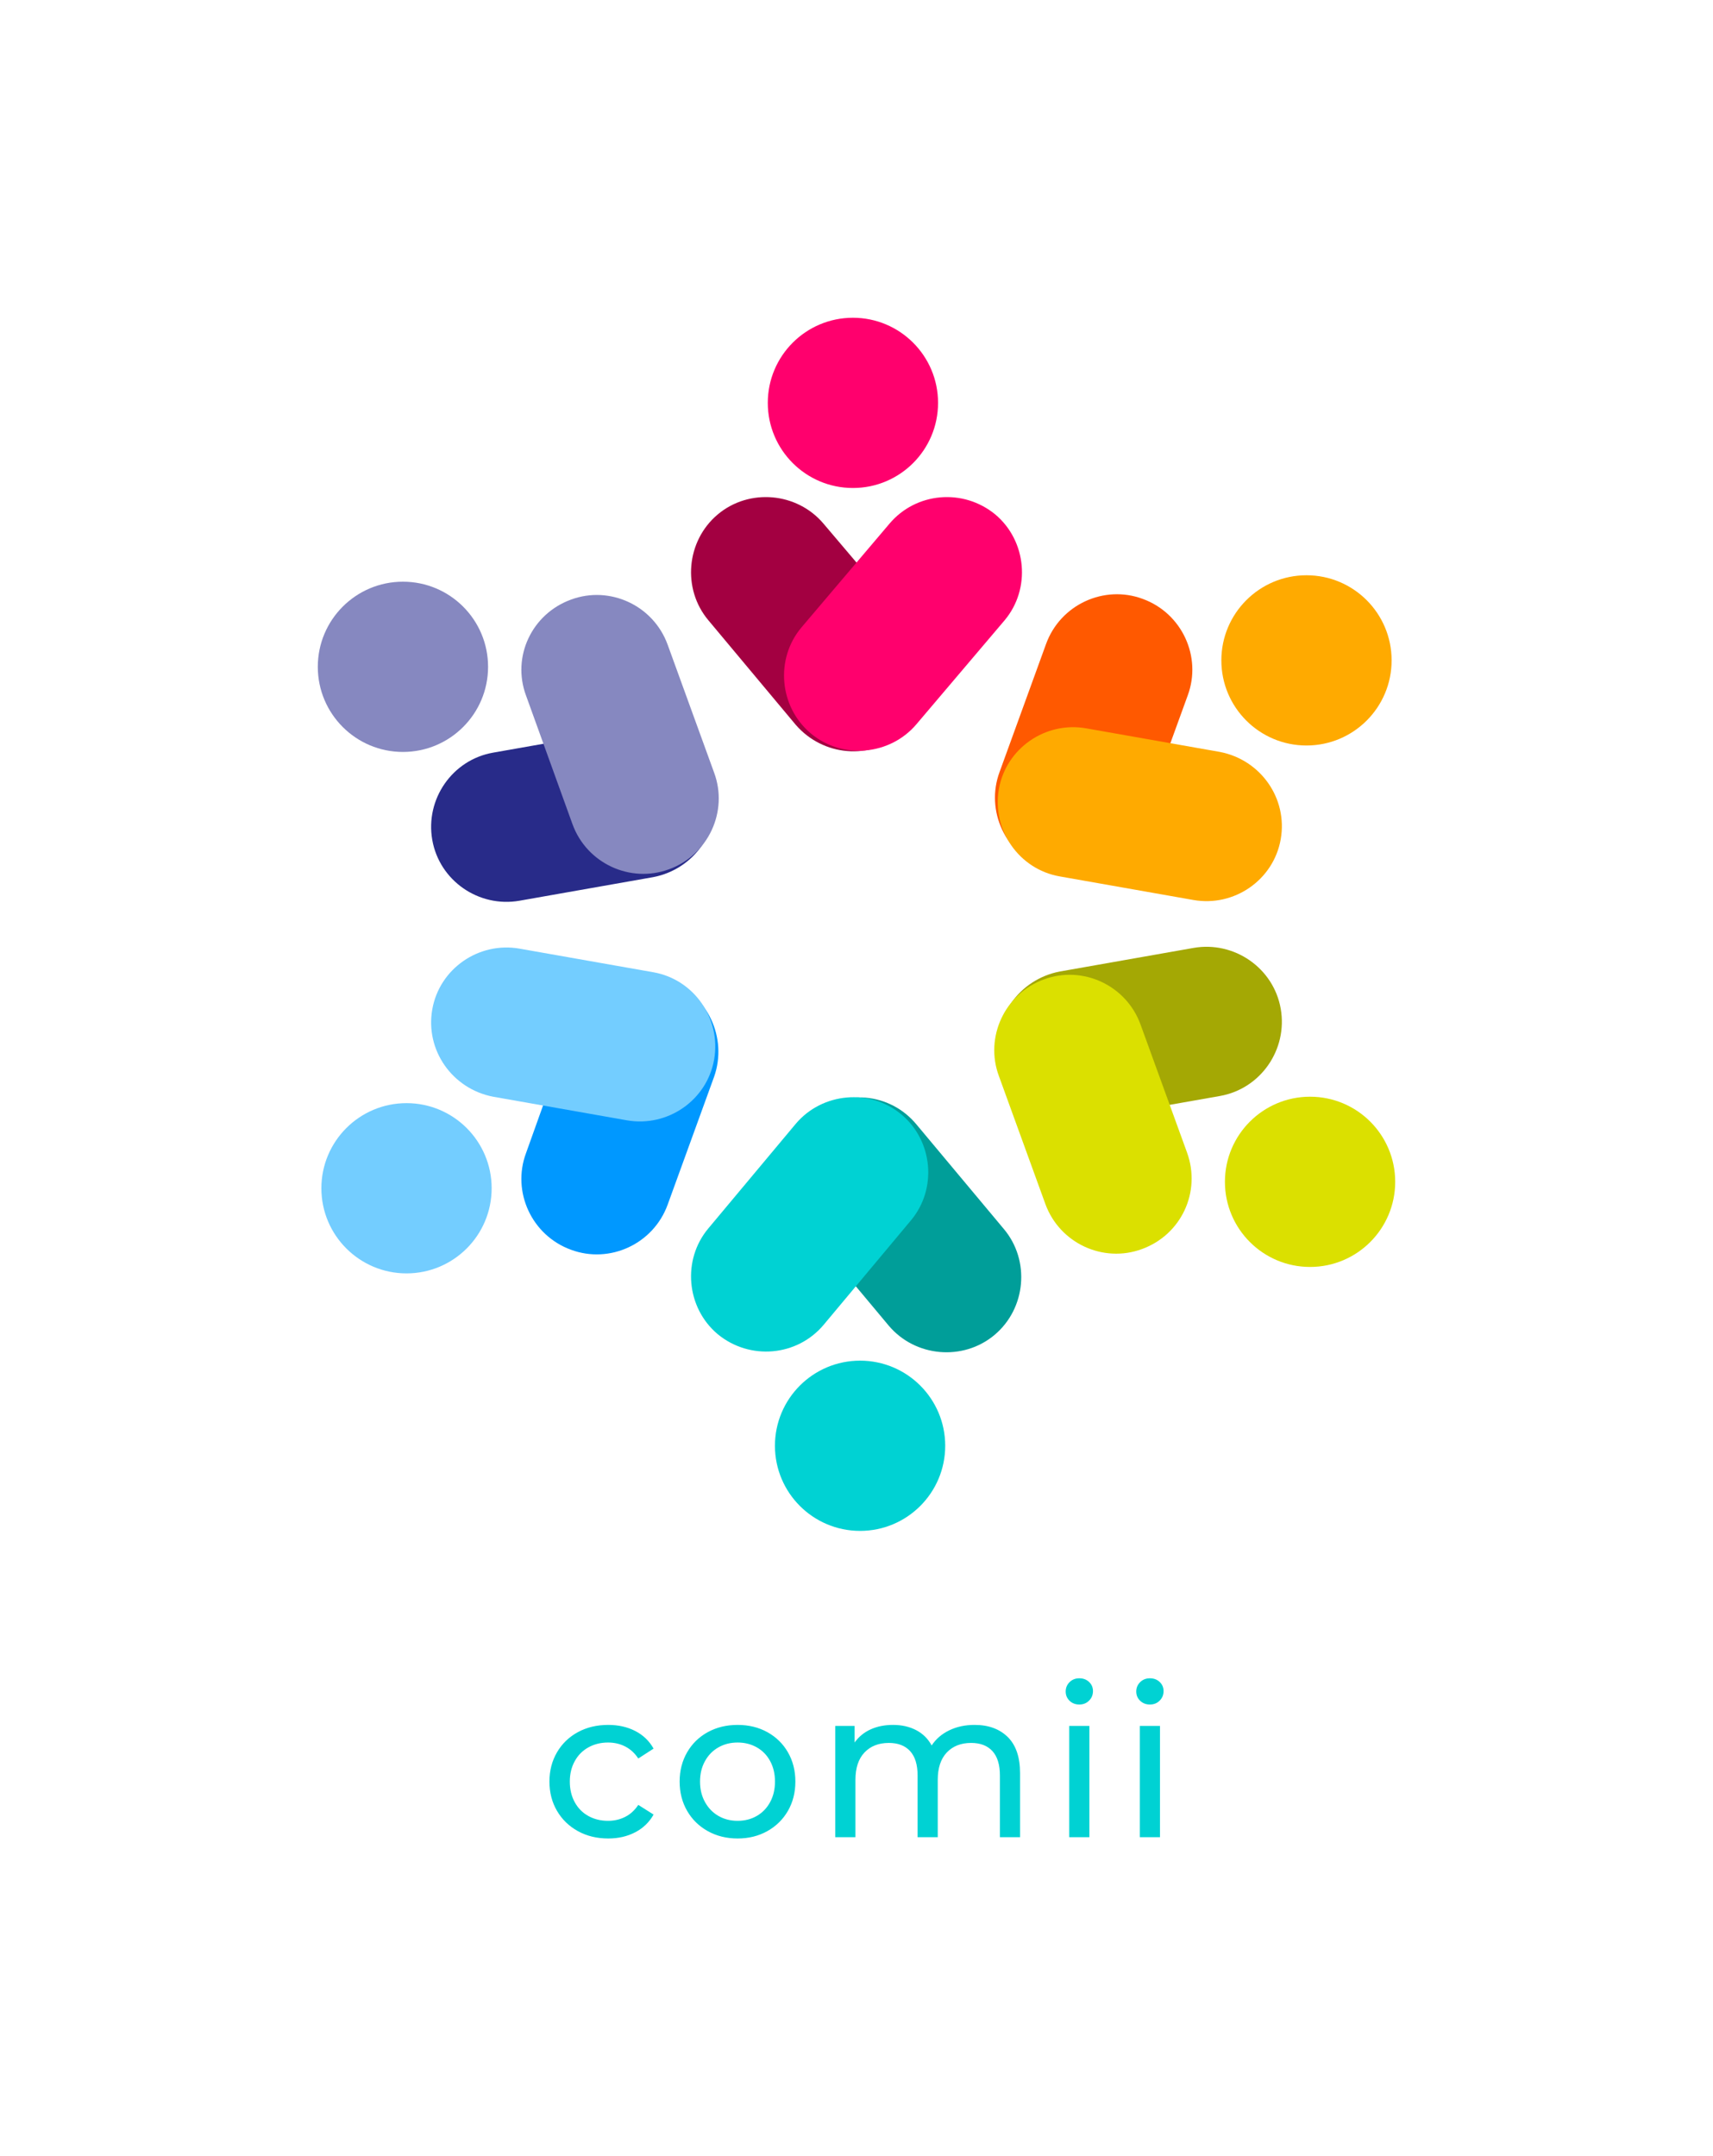
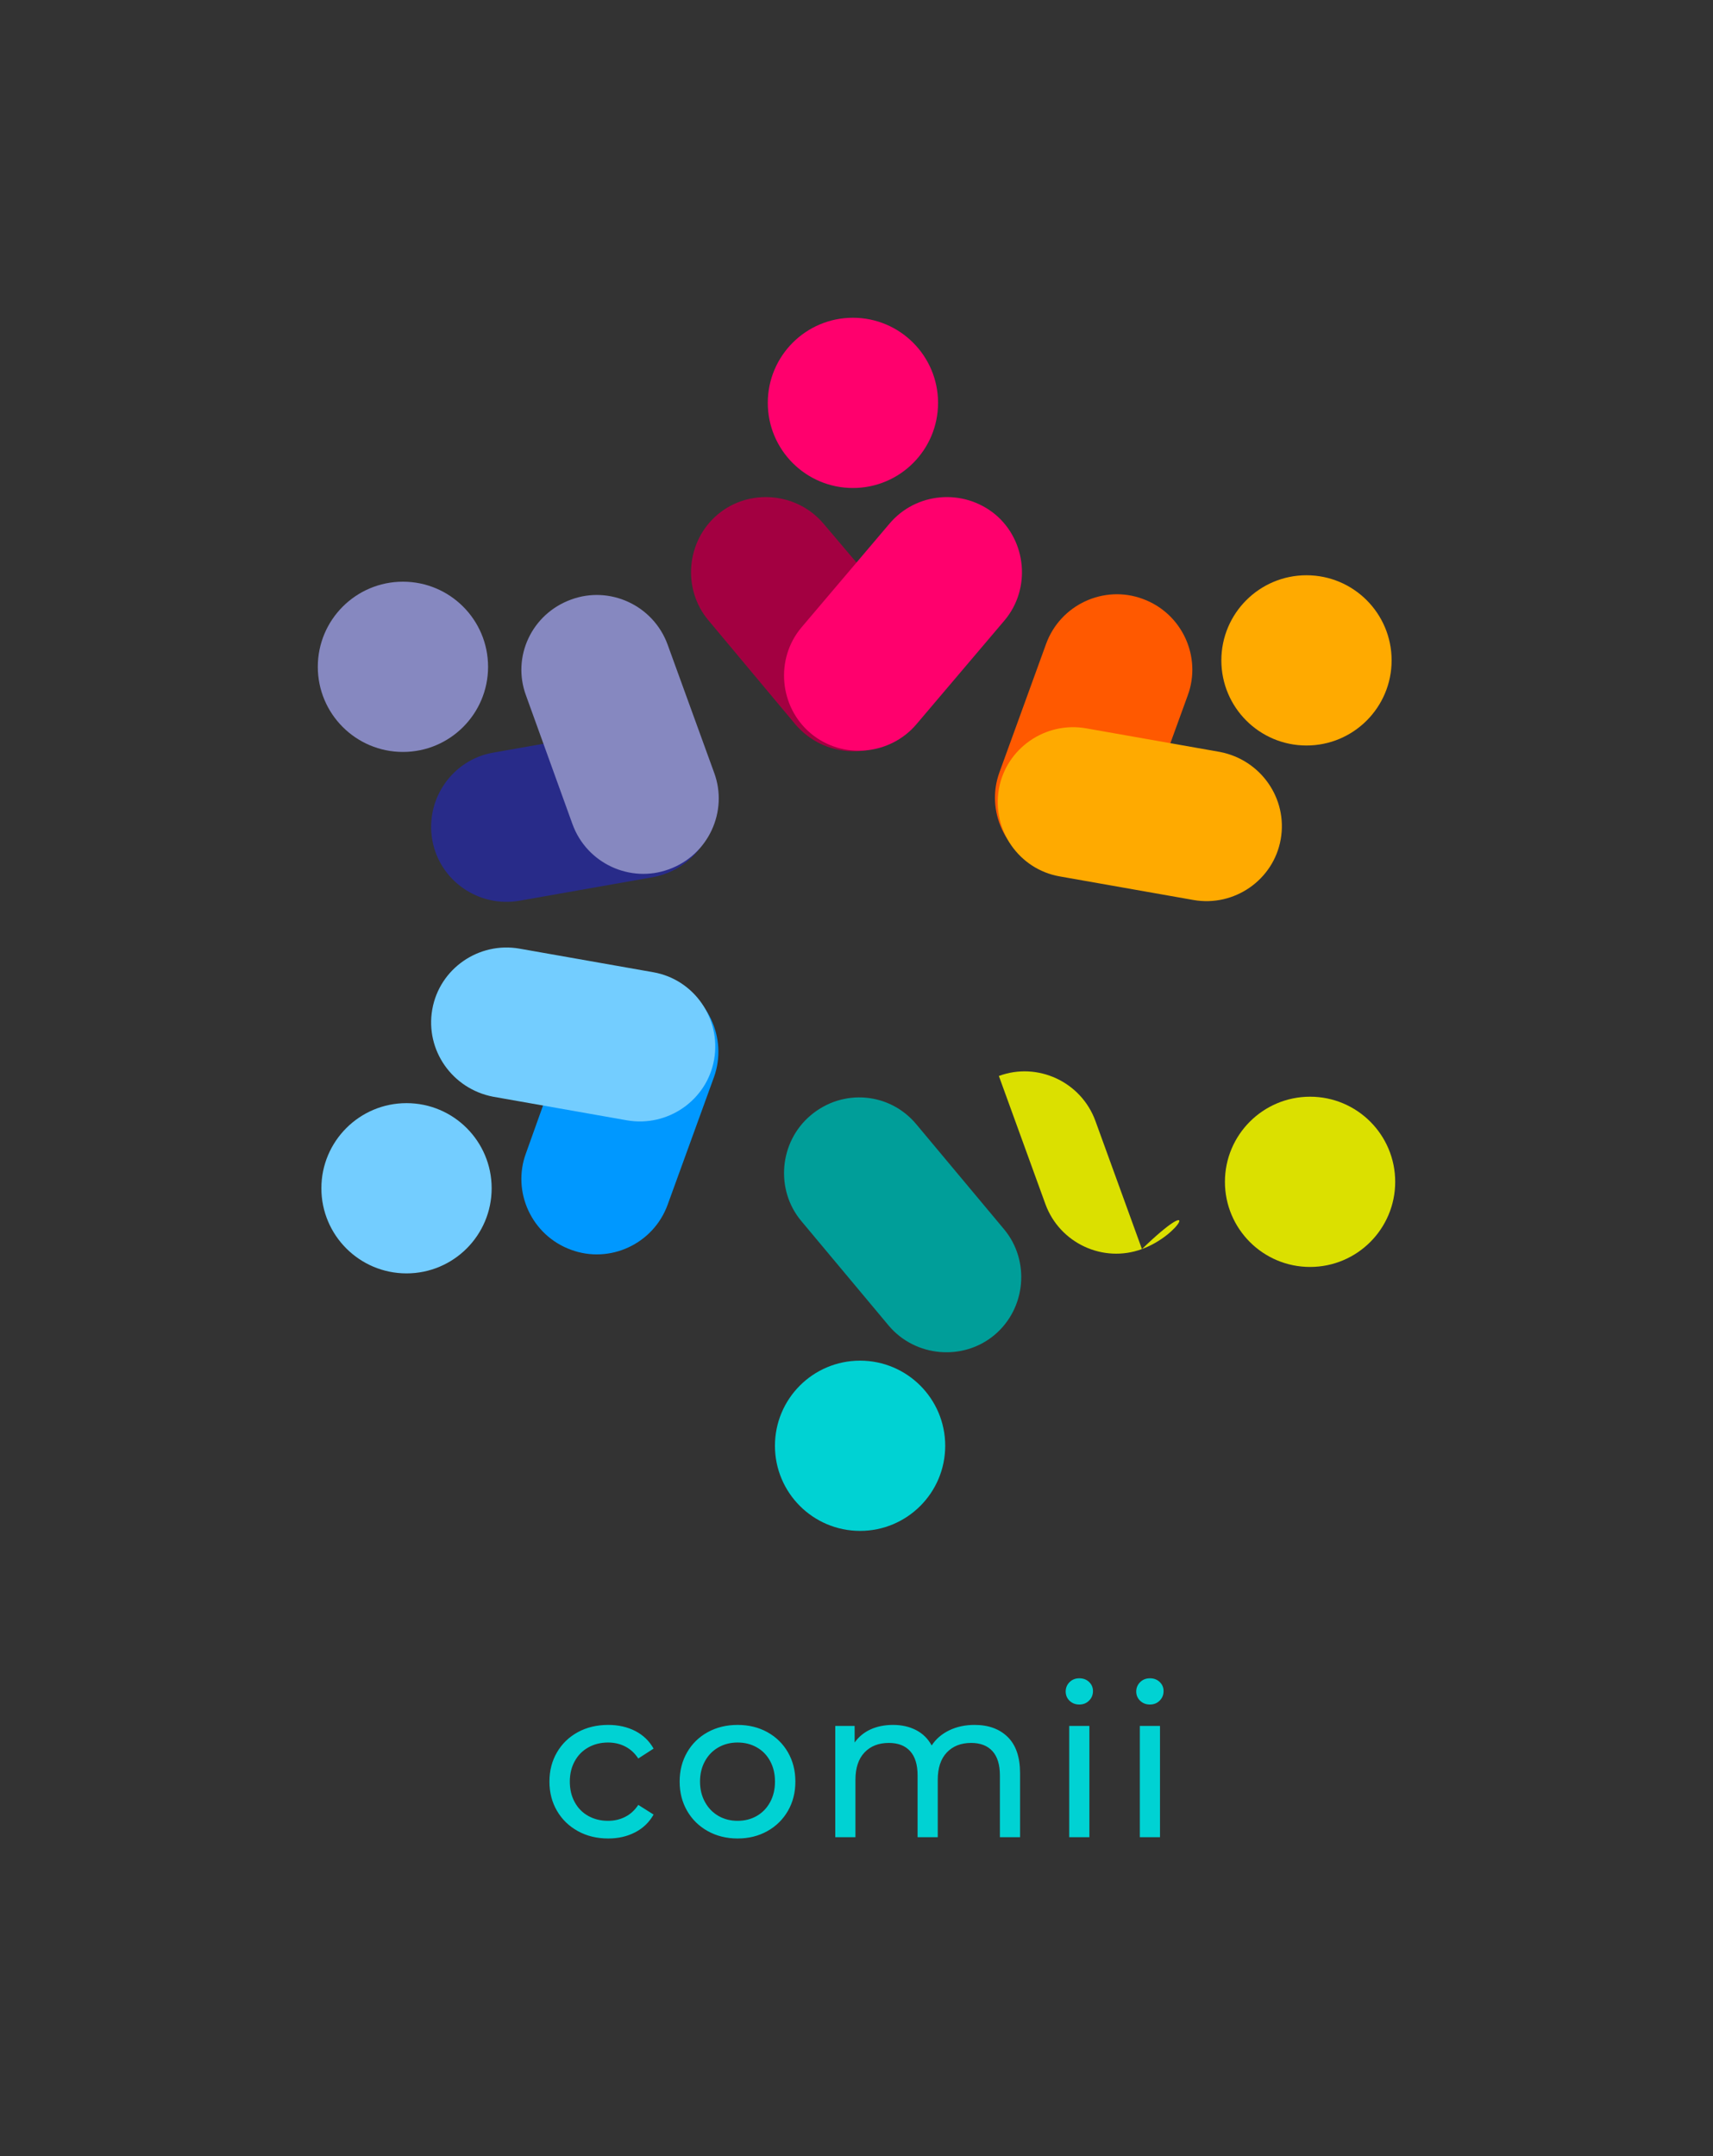
<svg xmlns="http://www.w3.org/2000/svg" viewBox="98.846 50 377.307 475.007">
  <rect x="98.846" y="50" width="377.307" height="475.007" fill="#333333" stroke="none" />
-   <rect height="100%" width="100%" x="98.846" y="50" fill="rgba(255, 255, 255, 1)" />
  <svg version="1.1" id="Layer_1" x="168.846" y="120" viewBox="52.7 43.2 150.6 169.6" xml:space="preserve" height="269.124" width="237.307" preserveAspectRatio="xMinYMin" enable-background="new 0 0 256 256" style="overflow: visible;">
    <circle class="st9" cx="127.5" cy="55.1" r="11.9" style="fill: #FF006D;" />
    <path class="st10" d="M134.4,101.3L134.4,101.3c4.4-3.7,5-10.4,1.3-14.8L123.4,72c-3.7-4.4-10.4-5-14.8-1.3l0,0   c-4.4,3.7-5,10.4-1.3,14.8l12.2,14.6C123.3,104.5,129.9,105.1,134.4,101.3z" style="fill: #A30041;" />
    <path class="st9" d="M147.4,70.7L147.4,70.7c4.4,3.7,5,10.4,1.3,14.8L136.4,100c-3.7,4.4-10.4,5-14.8,1.3l0,0   c-4.4-3.7-5-10.4-1.3-14.8L132.6,72C136.3,67.6,142.9,67,147.4,70.7z" style="fill: #FF006D;" />
    <circle class="st11" cx="128.5" cy="200.9" r="11.9" style="fill: #00D2D3;" />
    <path class="st12" d="M121.6,154.7L121.6,154.7c-4.4,3.7-5,10.4-1.3,14.8l12.2,14.6c3.7,4.4,10.4,5,14.8,1.3h0    c4.4-3.7,5-10.4,1.3-14.8L136.4,156C132.7,151.5,126.1,150.9,121.6,154.7z" style="fill: #009E99;" />
-     <path class="st11" d="M108.6,185.3L108.6,185.3c-4.4-3.7-5-10.4-1.3-14.8l12.2-14.6c3.7-4.4,10.4-5,14.8-1.3l0,0    c4.4,3.7,5,10.4,1.3,14.8L123.4,184C119.7,188.4,113.1,189,108.6,185.3z" style="fill: #00D2D3;" />
    <circle class="st13" cx="64.6" cy="92" r="11.9" style="fill: #8688C0;" />
    <path class="st14" d="M108.1,109.2L108.1,109.2c-1-5.7-6.5-9.5-12.2-8.5l-18.7,3.3c-5.7,1-9.5,6.5-8.5,12.2l0,0   c1,5.7,6.5,9.5,12.2,8.5l18.7-3.3C105.3,120.3,109.1,114.9,108.1,109.2z" style="fill: #282B89;" />
    <path class="st13" d="M88.1,82.6L88.1,82.6c5.4-2,11.5,0.8,13.5,6.3l6.5,17.9c2,5.4-0.8,11.5-6.3,13.5l0,0   c-5.4,2-11.5-0.8-13.5-6.3L81.8,96C79.8,90.6,82.6,84.6,88.1,82.6z" style="fill: #8688C0;" />
    <circle class="st15" cx="191.4" cy="164" r="11.9" style="fill: #DBE000;" />
-     <path class="st16" d="M147.9,146.8L147.9,146.8c1,5.7,6.5,9.5,12.2,8.5l18.7-3.3c5.7-1,9.5-6.5,8.5-12.2v0c-1-5.7-6.5-9.5-12.2-8.5   l-18.7,3.3C150.7,135.7,146.9,141.1,147.9,146.8z" style="fill: #A4A804;" />
-     <path class="st15" d="M167.9,173.4L167.9,173.4c-5.4,2-11.5-0.8-13.5-6.3l-6.5-17.9c-2-5.4,0.8-11.5,6.3-13.5h0   c5.4-2,11.5,0.8,13.5,6.3l6.5,17.9C176.2,165.4,173.4,171.4,167.9,173.4z" style="fill: #DBE000;" />
+     <path class="st15" d="M167.9,173.4L167.9,173.4c-5.4,2-11.5-0.8-13.5-6.3l-6.5-17.9h0   c5.4-2,11.5,0.8,13.5,6.3l6.5,17.9C176.2,165.4,173.4,171.4,167.9,173.4z" style="fill: #DBE000;" />
    <circle class="st17" cx="65.1" cy="164.9" r="11.9" style="fill: #73CDFF;" />
    <path class="st18" d="M101.7,135.8L101.7,135.8c-5.4-2-11.5,0.8-13.5,6.3L81.8,160c-2,5.4,0.8,11.5,6.3,13.5h0   c5.4,2,11.5-0.8,13.5-6.3l6.5-17.9C110,143.9,107.2,137.8,101.7,135.8z" style="fill: #0098FF;" />
    <path class="st17" d="M68.7,139.9L68.7,139.9c1-5.7,6.5-9.5,12.2-8.5l18.7,3.3c5.7,1,9.5,6.5,8.5,12.2l0,0c-1,5.7-6.5,9.5-12.2,8.5   l-18.7-3.3C71.5,151,67.7,145.6,68.7,139.9z" style="fill: #73CDFF;" />
    <circle class="st19" cx="190.9" cy="91.1" r="11.9" style="fill: #FFAA00;" />
    <path class="st20" d="M154.3,120.2L154.3,120.2c5.4,2,11.5-0.8,13.5-6.3l6.5-17.9c2-5.4-0.8-11.5-6.3-13.5l0,0   c-5.4-2-11.5,0.8-13.5,6.3l-6.5,17.9C146,112.1,148.8,118.2,154.3,120.2z" style="fill: #FF5900;" />
    <path class="st19" d="M187.3,116.1L187.3,116.1c-1,5.7-6.5,9.5-12.2,8.5l-18.7-3.3c-5.7-1-9.5-6.5-8.5-12.2v0   c1-5.7,6.5-9.5,12.2-8.5l18.7,3.3C184.5,105,188.3,110.4,187.3,116.1z" style="fill: #FFAA00;" />
  </svg>
  <svg y="419.717" viewBox="1.94 9.76 135.27 35.29" x="219.865" height="35.29" width="135.27" style="overflow: visible;">
    <g fill="#00D2D3" fill-opacity="1" style="">
      <path d="M14.89 45.05Q11.15 45.05 8.21 43.43Q5.27 41.81 3.61 38.97Q1.94 36.12 1.94 32.51L1.94 32.51Q1.94 28.91 3.61 26.06Q5.27 23.22 8.21 21.62Q11.15 20.03 14.89 20.03L14.89 20.03Q18.22 20.03 20.84 21.37Q23.45 22.71 24.88 25.25L24.88 25.25L21.51 27.43Q20.35 25.67 18.64 24.79Q16.93 23.91 14.85 23.91L14.85 23.91Q12.44 23.91 10.52 24.98Q8.60 26.04 7.52 28.01Q6.43 29.97 6.43 32.51L6.43 32.51Q6.43 35.10 7.52 37.07Q8.60 39.04 10.52 40.10Q12.44 41.16 14.85 41.16L14.85 41.16Q16.93 41.16 18.64 40.28Q20.35 39.41 21.51 37.65L21.51 37.65L24.88 39.78Q23.45 42.32 20.84 43.68Q18.22 45.05 14.89 45.05L14.89 45.05ZM43.39 45.05Q39.74 45.05 36.82 43.43Q33.91 41.81 32.27 38.97Q30.62 36.12 30.62 32.51L30.62 32.51Q30.62 28.91 32.27 26.06Q33.91 23.22 36.82 21.62Q39.74 20.03 43.39 20.03L43.39 20.03Q47.04 20.03 49.93 21.62Q52.83 23.22 54.47 26.06Q56.11 28.91 56.11 32.51L56.11 32.51Q56.11 36.12 54.47 38.97Q52.83 41.81 49.93 43.43Q47.04 45.05 43.39 45.05L43.39 45.05ZM43.39 41.16Q45.75 41.16 47.62 40.08Q49.50 38.99 50.56 37.02Q51.62 35.06 51.62 32.51L51.62 32.51Q51.62 29.97 50.56 28.01Q49.50 26.04 47.62 24.98Q45.75 23.91 43.39 23.91L43.39 23.91Q41.03 23.91 39.16 24.98Q37.28 26.04 36.20 28.01Q35.11 29.97 35.11 32.51L35.11 32.51Q35.11 35.06 36.20 37.02Q37.28 38.99 39.16 40.08Q41.03 41.16 43.39 41.16L43.39 41.16ZM95.57 20.03Q100.19 20.03 102.90 22.71Q105.60 25.39 105.60 30.66L105.60 30.66L105.60 44.77L101.16 44.77L101.16 31.17Q101.16 27.61 99.52 25.81Q97.88 24.00 94.83 24.00L94.83 24.00Q91.45 24.00 89.46 26.11Q87.47 28.21 87.47 32.14L87.47 32.14L87.47 44.77L83.03 44.77L83.03 31.17Q83.03 27.61 81.39 25.81Q79.75 24.00 76.70 24.00L76.70 24.00Q73.32 24.00 71.33 26.11Q69.34 28.21 69.34 32.14L69.34 32.14L69.34 44.77L64.90 44.77L64.90 20.26L69.16 20.26L69.16 23.91Q70.50 22.02 72.67 21.02Q74.85 20.03 77.62 20.03L77.62 20.03Q80.49 20.03 82.71 21.18Q84.93 22.34 86.13 24.56L86.13 24.56Q87.52 22.43 89.99 21.23Q92.47 20.03 95.57 20.03L95.57 20.03ZM116.43 44.77L116.43 20.26L120.87 20.26L120.87 44.77L116.43 44.77ZM118.65 15.54Q117.36 15.54 116.50 14.71Q115.65 13.88 115.65 12.67L115.65 12.67Q115.65 11.47 116.50 10.61Q117.36 9.76 118.65 9.76L118.65 9.76Q119.95 9.76 120.80 10.57Q121.66 11.38 121.66 12.58L121.66 12.58Q121.66 13.83 120.80 14.68Q119.95 15.54 118.65 15.54L118.65 15.54ZM131.98 44.77L131.98 20.26L136.42 20.26L136.42 44.77L131.98 44.77ZM134.20 15.54Q132.91 15.54 132.05 14.71Q131.19 13.88 131.19 12.67L131.19 12.67Q131.19 11.47 132.05 10.61Q132.91 9.76 134.20 9.76L134.20 9.76Q135.50 9.76 136.35 10.57Q137.21 11.38 137.21 12.58L137.21 12.58Q137.21 13.83 136.35 14.68Q135.50 15.54 134.20 15.54L134.20 15.54Z" transform="translate(0, 0)" />
    </g>
  </svg>
</svg>